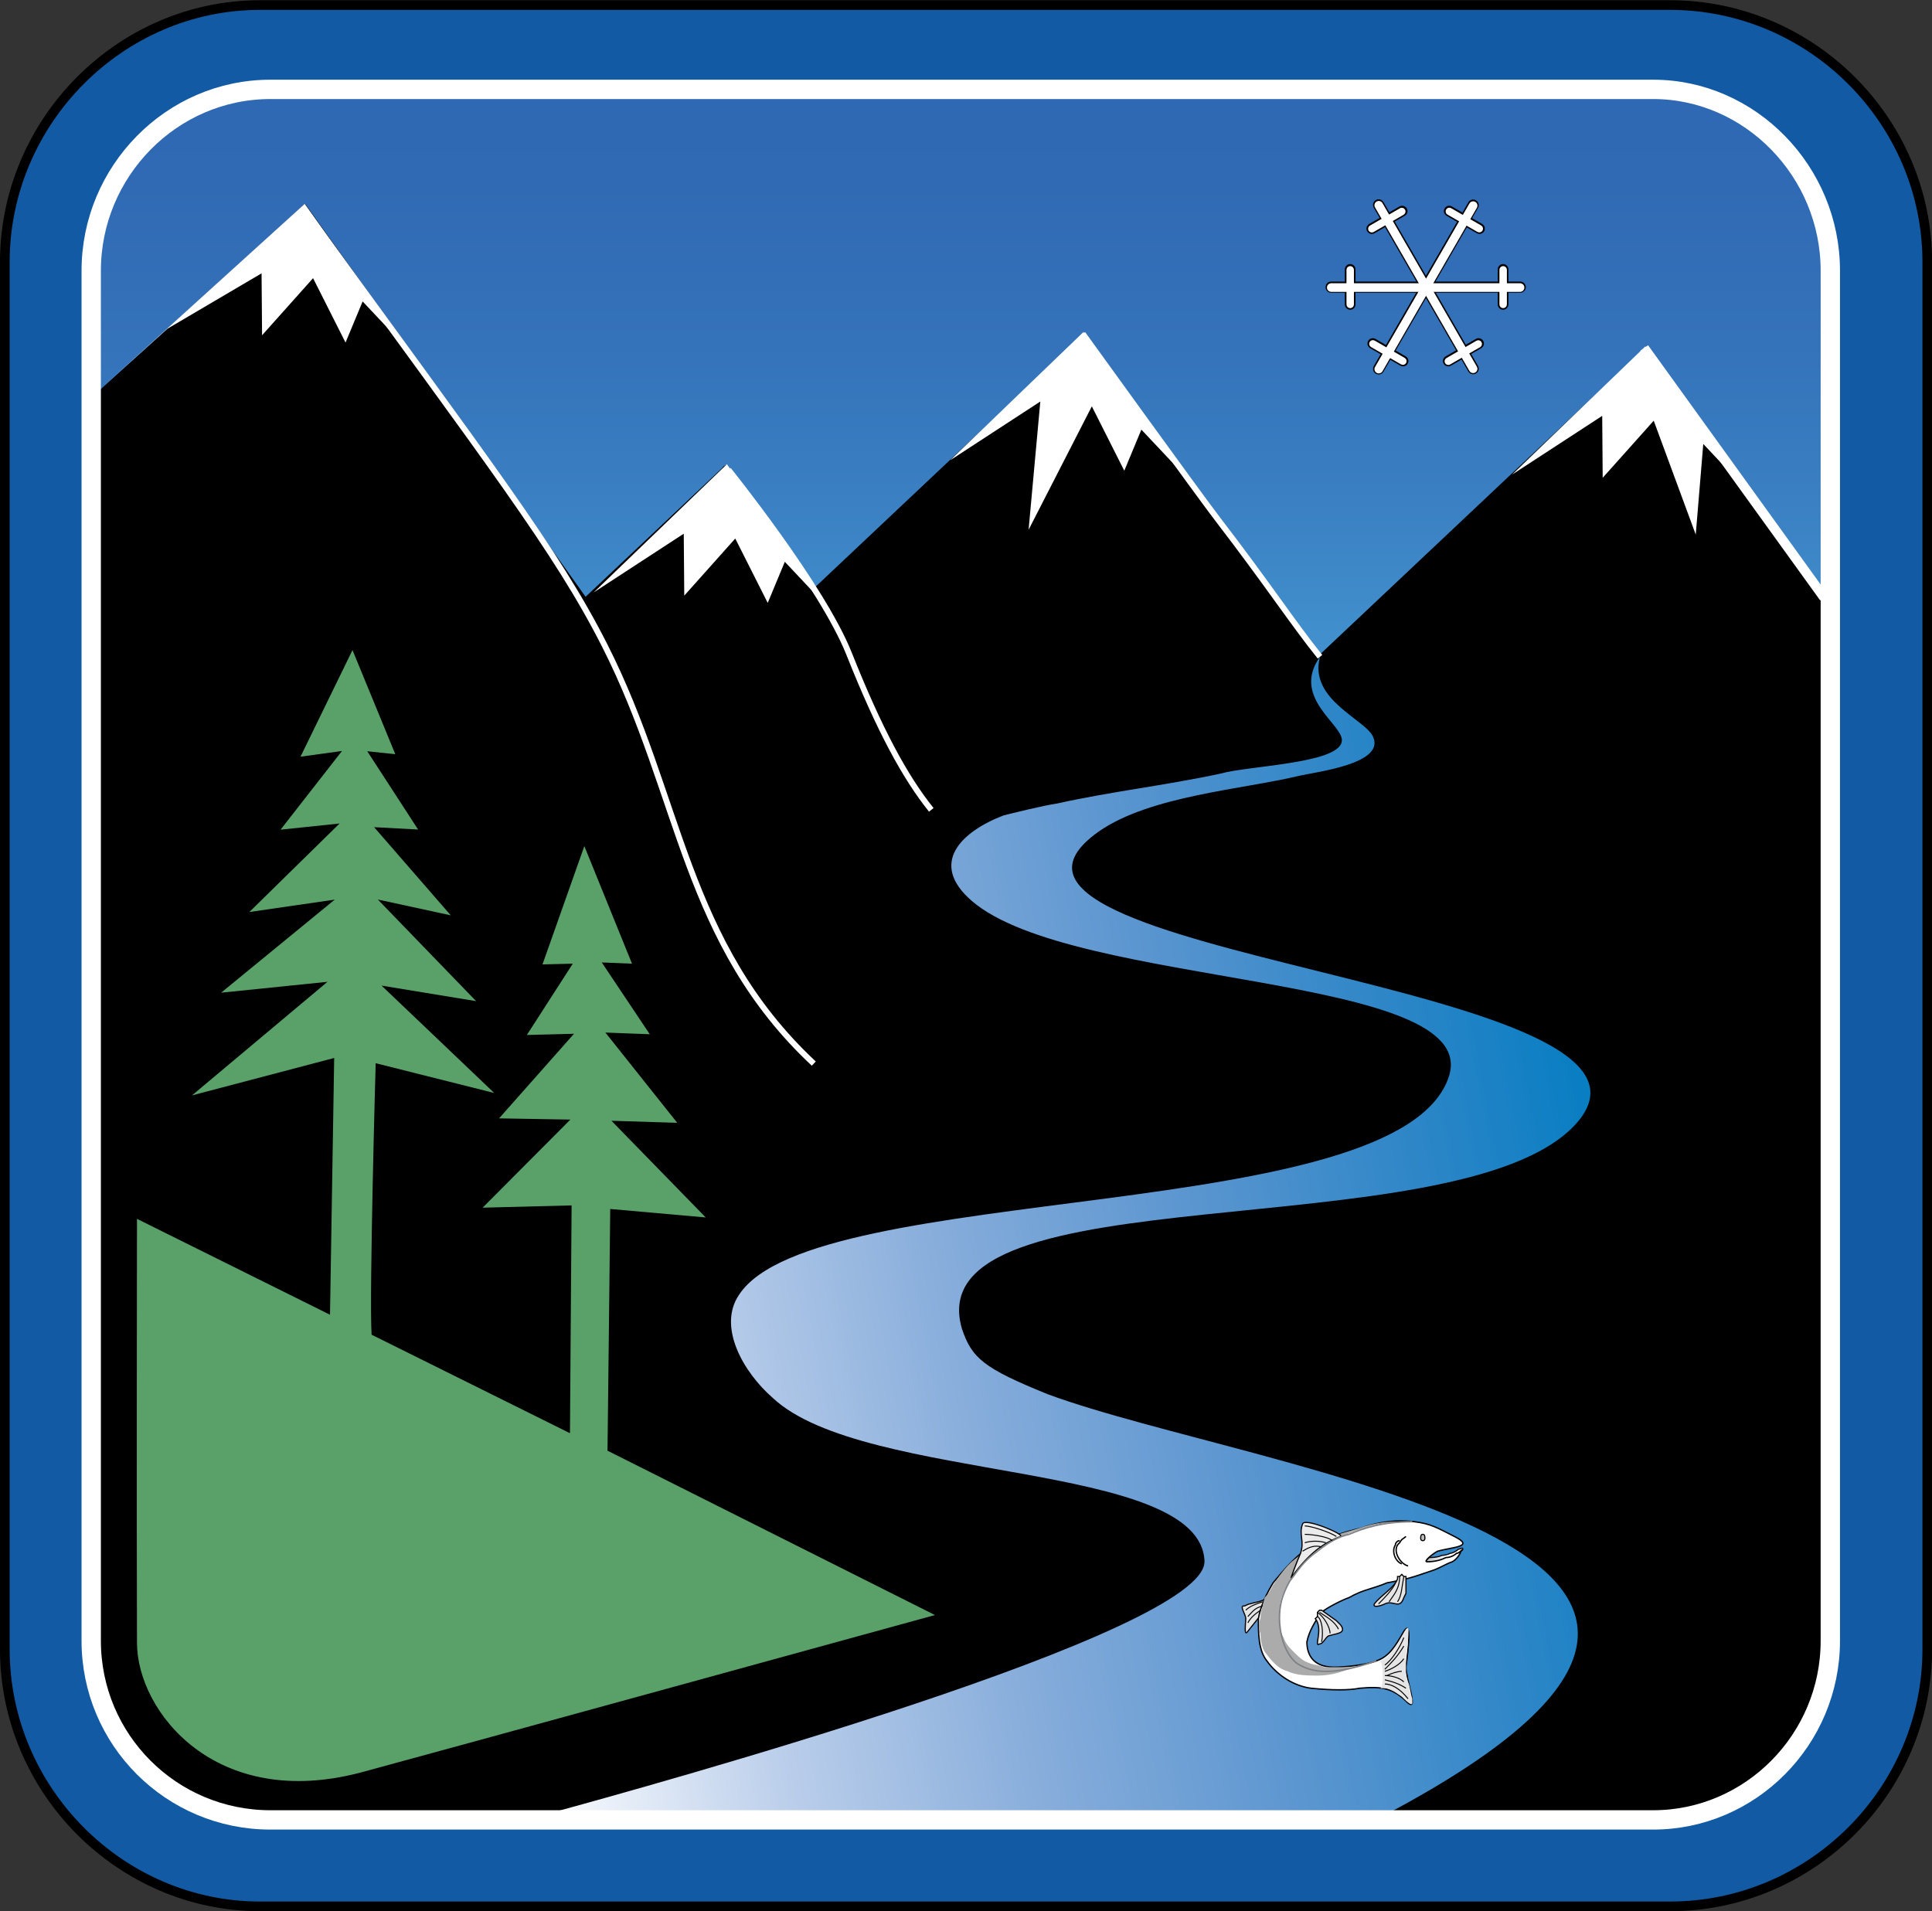
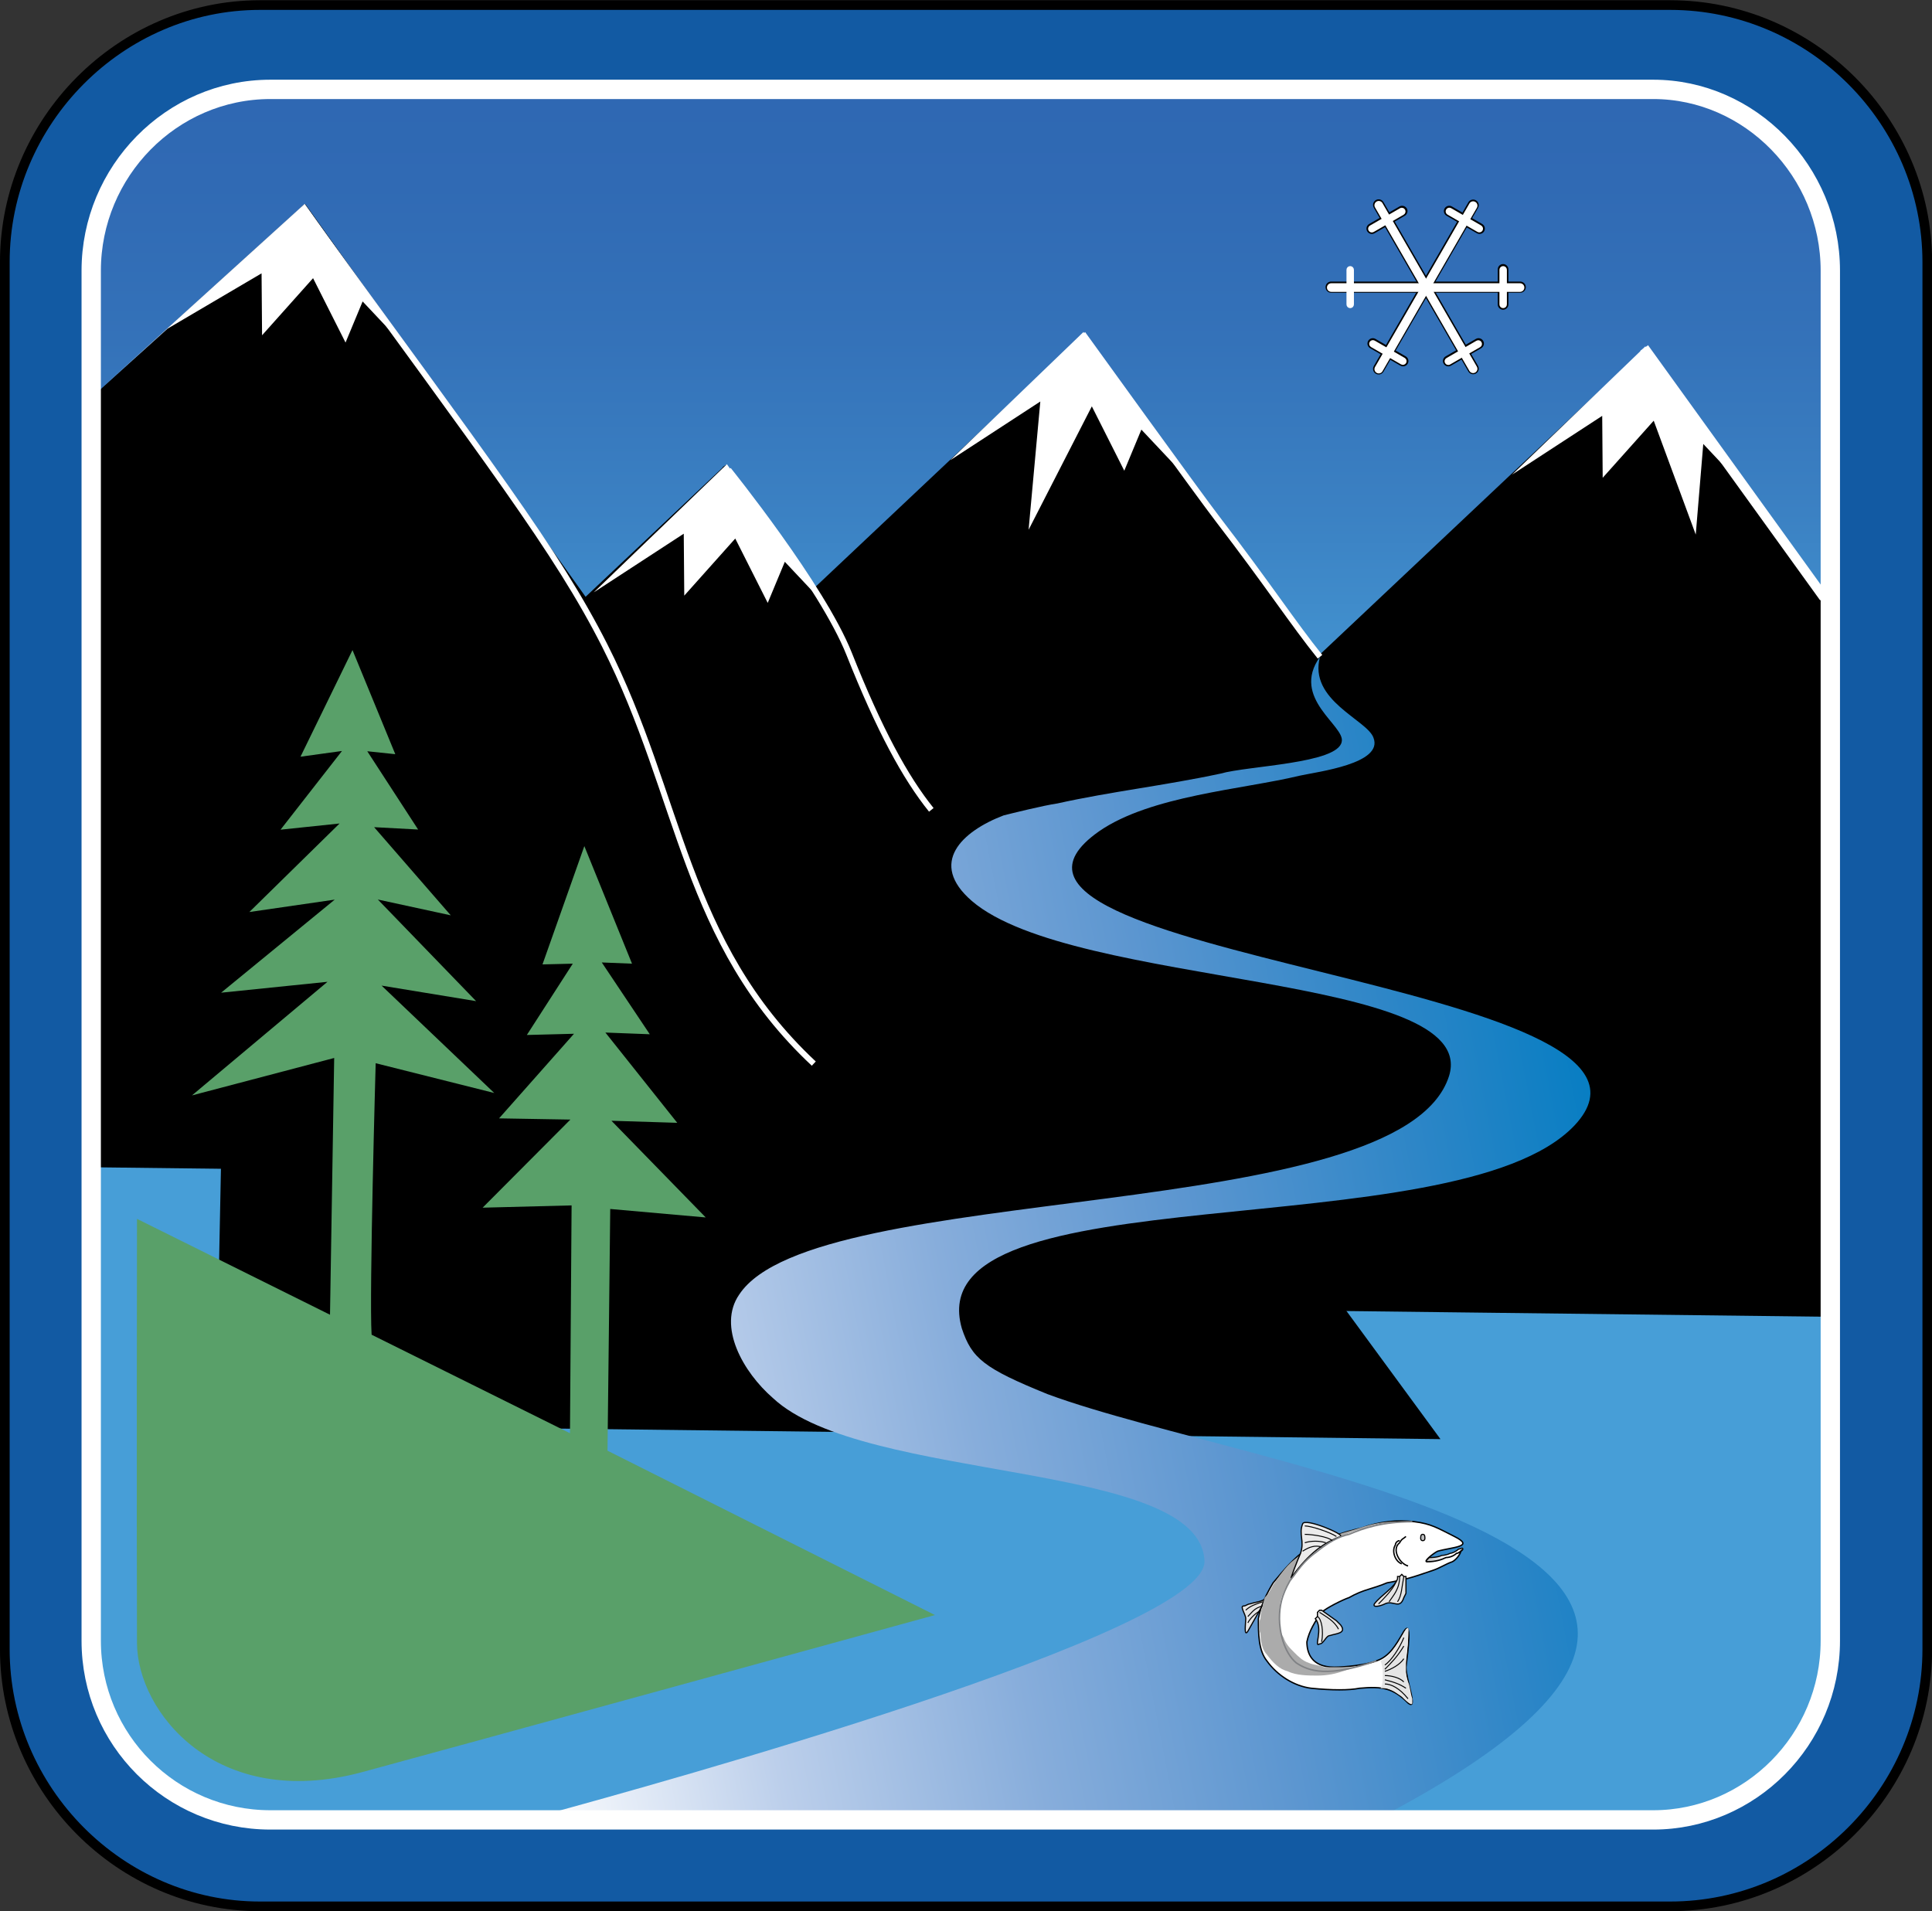
<svg xmlns="http://www.w3.org/2000/svg" xmlns:xlink="http://www.w3.org/1999/xlink" version="1.1" id="Layer_1" x="0px" y="0px" width="99.906px" height="98.828px" viewBox="0 0 99.906 98.828" enable-background="new 0 0 99.906 98.828" xml:space="preserve">
  <rect x="0" y="0" width="99.906" height="98.828" fill="#333333" stroke="none" />
  <path fill-rule="evenodd" clip-rule="evenodd" fill="#125AA3" stroke="#000000" stroke-width="0.5" d="M13.438,0.262h72.925  c7.305,0,13.299,5.995,13.299,13.299v71.727c0,7.303-5.994,13.299-13.299,13.299H13.438c-7.194,0-13.189-5.996-13.189-13.299V13.561  C0.249,6.257,6.244,0.262,13.438,0.262z" />
  <linearGradient id="SVGID_1_" gradientUnits="userSpaceOnUse" x1="49.683" y1="3.11" x2="49.683" y2="38.774">
    <stop offset="0" style="stop-color:#2E67B2" />
    <stop offset="0.18" style="stop-color:#306AB4" />
    <stop offset="0.406" style="stop-color:#3472B9" />
    <stop offset="0.656" style="stop-color:#3B81C3" />
    <stop offset="0.921" style="stop-color:#4496D2" />
    <stop offset="1" style="stop-color:#479ED7" />
  </linearGradient>
  <path fill-rule="evenodd" clip-rule="evenodd" fill="url(#SVGID_1_)" d="M13.983,4.622H85.49c5.016,0,9.158,4.251,9.158,9.375  v70.854c0,5.123-4.143,9.265-9.158,9.265H13.983c-5.123,0-9.266-4.143-9.266-9.265V13.997C4.718,8.874,8.86,4.622,13.983,4.622z" />
  <g>
    <defs>
      <path id="SVGID_2_" d="M13.983,4.622H85.49c5.016,0,9.158,4.251,9.158,9.375v70.854c0,5.123-4.143,9.265-9.158,9.265H13.983    c-5.123,0-9.266-4.143-9.266-9.265V13.997C4.718,8.874,8.86,4.622,13.983,4.622z" />
    </defs>
    <clipPath id="SVGID_3_">
      <use xlink:href="#SVGID_2_" overflow="visible" />
    </clipPath>
-     <path clip-path="url(#SVGID_3_)" fill-rule="evenodd" clip-rule="evenodd" stroke="#000000" stroke-width="0.243" d="   M100.771,57.563v54.5c0,6.627-5.373,12-12,12H11.272c-6.627,0-12-5.373-12-12v-62.5L100.771,57.563z" />
    <polyline clip-path="url(#SVGID_3_)" fill-rule="evenodd" clip-rule="evenodd" stroke="#000000" stroke-width="0.216" points="   -10.977,34.813 -11.477,60.063 51.523,60.813 15.694,10.61  " />
    <polyline clip-path="url(#SVGID_3_)" fill-rule="evenodd" clip-rule="evenodd" stroke="#000000" stroke-width="0.216" points="   37.444,24.11 74.273,74.313 11.273,73.563 11.773,48.313  " />
    <polyline clip-path="url(#SVGID_3_)" fill-rule="evenodd" clip-rule="evenodd" stroke="#000000" stroke-width="0.216" points="   55.944,17.36 92.773,67.563 29.773,66.813 30.273,41.563  " />
    <polyline clip-path="url(#SVGID_3_)" fill-rule="evenodd" clip-rule="evenodd" stroke="#000000" stroke-width="0.216" points="   84.943,18.11 121.773,68.313 58.773,67.563 59.273,42.313  " />
  </g>
  <linearGradient id="SVGID_4_" gradientUnits="userSpaceOnUse" x1="103.397" y1="57.387" x2="23.327" y2="72.951">
    <stop offset="0" style="stop-color:#0075BE" />
    <stop offset="0.101" style="stop-color:#0077BF" />
    <stop offset="0.228" style="stop-color:#007CC2" />
    <stop offset="0.369" style="stop-color:#2E86C7" />
    <stop offset="0.519" style="stop-color:#5C96D0" />
    <stop offset="0.677" style="stop-color:#87ADDB" />
    <stop offset="0.84" style="stop-color:#BCCFEB" />
    <stop offset="1" style="stop-color:#FFFFFF" />
  </linearGradient>
  <path fill-rule="evenodd" clip-rule="evenodd" fill="url(#SVGID_4_)" d="M71.026,38.158c0.514,1.337-2.881,1.749-3.806,1.954  c-2.981,0.72-7.713,1.029-10.387,2.879c-9.358,6.582,31.674,7.713,24.578,15.22c-6.17,6.478-34.039,2.263-31.673,10.49  c0.514,1.543,1.131,2.057,4.422,3.393c10.797,4.012,43.704,7.816,17.585,21.7H28.349c5.245-1.439,34.039-9.359,33.937-13.061  c-0.206-5.244-17.586-4.01-22.316-8.432c-1.542-1.338-2.879-3.703-1.748-5.348c3.907-5.965,34.244-3.498,36.712-11.313  c1.645-5.348-19.436-4.525-24.681-9.049c-2.262-1.955-0.514-3.6,1.646-4.423c0.411-0.103,2.057-0.514,2.777-0.617  c2.777-0.617,5.553-0.926,8.434-1.543c1.439-0.411,6.066-0.514,6.271-1.645c0.207-0.823-2.664-2.241-1.121-4.4  C67.642,36.227,70.718,37.233,71.026,38.158z" />
  <path fill-rule="evenodd" clip-rule="evenodd" fill="#59A069" d="M17.065,67.991l-9.981-4.958c0,0-0.023,15.548,0,21.936  c0.013,3.553,4.081,8.709,11.638,6.678c3.625-0.975,29.625-8.125,29.625-8.125l-16.932-8.5c0.03-2.266,0.141-12.5,0.141-12.5  l4.938,0.438l-4.875-5l3.402,0.106l-3.715-4.668l2.295,0.088l-2.482-3.713l1.563,0.063l-2.465-6.08l-2.164,6.118l1.566-0.038  l-2.375,3.688l2.438-0.063l-3.875,4.375l3.688,0.063l-4.538,4.556l4.601-0.118l-0.084,11.781l-10.258-5.094  c-0.129-2.064,0.211-14.04,0.211-14.04l6.131,1.54l-5.826-5.553l4.889,0.803l-5.082-5.255l3.77,0.817l-3.963-4.559l2.275,0.122  l-2.629-4.048l1.449,0.152l-2.213-5.384l-2.689,5.514l2.145-0.296l-3.177,4.07l3.052-0.32l-4.665,4.578l4.415-0.641l-5.875,4.813  l5.5-0.563l-7.008,5.875l7.355-1.936L17.065,67.991z" />
  <polyline fill-rule="evenodd" clip-rule="evenodd" fill="#FFFFFF" points="37.589,24.006 42.944,31.56 40.584,29.053 39.7,31.179   38.021,27.85 35.384,30.803 35.358,27.6 30.702,30.636 " />
  <polyline fill-rule="evenodd" clip-rule="evenodd" fill="#FFFFFF" points="56.027,17.17 61.382,24.724 59.022,22.217 58.138,24.343   56.46,21.014 53.19,27.397 53.796,20.764 49.14,23.8 " />
  <polyline fill-rule="evenodd" clip-rule="evenodd" fill="#FFFFFF" points="85.082,17.913 90.438,25.466 88.078,22.959   87.689,27.646 85.516,21.756 82.877,24.709 82.852,21.506 78.195,24.542 " />
  <path fill-rule="evenodd" clip-rule="evenodd" fill="none" stroke="#FFFFFF" d="M13.983,4.622H85.49  c5.016,0,9.158,4.251,9.158,9.375v70.854c0,5.123-4.143,9.265-9.158,9.265H13.983c-5.123,0-9.266-4.143-9.266-9.265V13.997  C4.718,8.874,8.86,4.622,13.983,4.622z" />
  <path fill="none" stroke="#FFFFFF" stroke-width="0.1" d="M58.347,88.491" />
  <path fill="none" stroke="#FFFFFF" stroke-width="0.1" d="M1.503,60.491" />
  <polyline fill-rule="evenodd" clip-rule="evenodd" fill="#FFFFFF" points="5.208,20.107 15.689,10.604 15.757,10.542 21.112,18.096   18.752,15.589 17.868,17.715 16.189,14.386 13.552,17.339 13.526,14.136 8.66,16.999 " />
  <path fill-rule="evenodd" clip-rule="evenodd" fill="#59A069" stroke="#FFFFFF" stroke-width="0.5" d="M15.459,10.581" />
  <path fill-rule="evenodd" clip-rule="evenodd" fill="#59A069" stroke="#FFFFFF" stroke-width="0.5" d="M46.44,36.647" />
  <path fill-rule="evenodd" clip-rule="evenodd" fill="#59A069" stroke="#FFFFFF" stroke-width="0.5" d="M37.617,24.107" />
  <path fill-rule="evenodd" clip-rule="evenodd" fill="#59A069" stroke="#FFFFFF" stroke-width="0.5" d="M68.259,33.964" />
  <path fill-rule="evenodd" clip-rule="evenodd" fill="#59A069" stroke="#FFFFFF" stroke-width="0.5" d="M59.262,16.658" />
  <g>
    <path fill-rule="evenodd" clip-rule="evenodd" stroke="#000000" stroke-width="0.1" stroke-miterlimit="10" d="M78.851,14.85   c0,0.132-0.107,0.239-0.24,0.239h-9.775c-0.132,0-0.239-0.107-0.239-0.239l0,0c0-0.132,0.107-0.239,0.239-0.239h9.775   C78.743,14.611,78.851,14.718,78.851,14.85L78.851,14.85z" />
    <path fill-rule="evenodd" clip-rule="evenodd" stroke="#000000" stroke-width="0.1" stroke-miterlimit="10" d="M77.952,15.741   c0,0.125-0.102,0.226-0.227,0.226l0,0c-0.123,0-0.225-0.101-0.225-0.226v-1.809c0-0.125,0.102-0.226,0.225-0.226l0,0   c0.125,0,0.227,0.102,0.227,0.226V15.741z" />
-     <path fill-rule="evenodd" clip-rule="evenodd" stroke="#000000" stroke-width="0.1" stroke-miterlimit="10" d="M70.046,15.741   c0,0.125-0.102,0.226-0.226,0.226l0,0c-0.126,0-0.227-0.101-0.227-0.226v-1.809c0-0.125,0.101-0.226,0.227-0.226l0,0   c0.124,0,0.226,0.102,0.226,0.226V15.741z" />
    <path fill-rule="evenodd" clip-rule="evenodd" stroke="#000000" stroke-width="0.1" stroke-miterlimit="10" d="M76.298,10.403   c0.115,0.065,0.154,0.212,0.088,0.327l-4.888,8.466c-0.066,0.115-0.213,0.154-0.326,0.087l0,0   c-0.115-0.066-0.154-0.212-0.088-0.327l4.888-8.466C76.036,10.376,76.185,10.337,76.298,10.403L76.298,10.403z" />
    <path fill-rule="evenodd" clip-rule="evenodd" stroke="#000000" stroke-width="0.1" stroke-miterlimit="10" d="M76.62,11.626   c0.109,0.062,0.146,0.201,0.084,0.309l0,0c-0.063,0.108-0.201,0.145-0.309,0.083l-1.566-0.905   c-0.109-0.063-0.146-0.201-0.084-0.309l0,0c0.063-0.108,0.201-0.145,0.309-0.083L76.62,11.626z" />
    <path fill-rule="evenodd" clip-rule="evenodd" stroke="#000000" stroke-width="0.1" stroke-miterlimit="10" d="M72.669,18.474   c0.107,0.063,0.145,0.201,0.082,0.309l0,0c-0.063,0.108-0.201,0.146-0.309,0.083l-1.567-0.904   c-0.107-0.063-0.145-0.201-0.082-0.309l0,0c0.063-0.108,0.2-0.146,0.309-0.083L72.669,18.474z" />
    <path fill-rule="evenodd" clip-rule="evenodd" stroke="#000000" stroke-width="0.1" stroke-miterlimit="10" d="M71.172,10.39   c0.113-0.066,0.26-0.027,0.326,0.088l4.888,8.466c0.066,0.114,0.027,0.261-0.088,0.327l0,0c-0.115,0.066-0.262,0.027-0.326-0.088   l-4.888-8.466C71.018,10.602,71.057,10.456,71.172,10.39L71.172,10.39z" />
    <path fill-rule="evenodd" clip-rule="evenodd" stroke="#000000" stroke-width="0.1" stroke-miterlimit="10" d="M72.392,10.722   c0.109-0.062,0.248-0.025,0.311,0.083l0,0c0.063,0.108,0.023,0.246-0.084,0.309l-1.566,0.905c-0.108,0.062-0.247,0.025-0.31-0.083   l0,0c-0.063-0.108-0.025-0.247,0.084-0.309L72.392,10.722z" />
    <path fill-rule="evenodd" clip-rule="evenodd" stroke="#000000" stroke-width="0.1" stroke-miterlimit="10" d="M76.345,17.57   c0.107-0.063,0.246-0.025,0.309,0.083l0,0c0.063,0.108,0.025,0.246-0.082,0.309l-1.566,0.904c-0.109,0.063-0.248,0.025-0.309-0.083   l0,0c-0.064-0.108-0.027-0.247,0.082-0.309L76.345,17.57z" />
  </g>
  <g>
    <path fill-rule="evenodd" clip-rule="evenodd" fill="#FFFFFF" stroke="#FFFFFF" stroke-width="0.1" stroke-miterlimit="10" d="   M78.777,14.871c0,0.096-0.078,0.173-0.174,0.173h-9.762c-0.096,0-0.173-0.078-0.173-0.173l0,0c0-0.096,0.077-0.173,0.173-0.173   h9.762C78.699,14.698,78.777,14.775,78.777,14.871L78.777,14.871z" />
    <path fill-rule="evenodd" clip-rule="evenodd" fill="#FFFFFF" stroke="#FFFFFF" stroke-width="0.1" stroke-miterlimit="10" d="   M69.963,15.744c0,0.078-0.063,0.142-0.142,0.142l0,0c-0.078,0-0.143-0.063-0.143-0.142v-1.791c0-0.079,0.064-0.142,0.143-0.142l0,0   c0.078,0,0.142,0.063,0.142,0.142V15.744z" />
    <path fill-rule="evenodd" clip-rule="evenodd" fill="#FFFFFF" stroke="#FFFFFF" stroke-width="0.1" stroke-miterlimit="10" d="   M77.873,15.744c0,0.078-0.064,0.142-0.143,0.142l0,0c-0.078,0-0.143-0.063-0.143-0.142v-1.791c0-0.079,0.064-0.142,0.143-0.142l0,0   c0.078,0,0.143,0.063,0.143,0.142V15.744z" />
    <path fill-rule="evenodd" clip-rule="evenodd" fill="#FFFFFF" stroke="#FFFFFF" stroke-width="0.1" stroke-miterlimit="10" d="   M76.264,10.484c0.084,0.048,0.111,0.153,0.064,0.236l-4.881,8.455c-0.048,0.083-0.153,0.111-0.236,0.063l0,0   c-0.083-0.048-0.111-0.154-0.063-0.236l4.882-8.456C76.076,10.464,76.182,10.437,76.264,10.484L76.264,10.484z" />
    <path fill-rule="evenodd" clip-rule="evenodd" fill="#FFFFFF" stroke="#FFFFFF" stroke-width="0.1" stroke-miterlimit="10" d="   M72.615,18.554c0.068,0.039,0.092,0.126,0.053,0.194l0,0c-0.039,0.067-0.127,0.091-0.195,0.052l-1.551-0.896   c-0.068-0.039-0.092-0.126-0.052-0.194l0,0c0.039-0.067,0.125-0.091,0.193-0.052L72.615,18.554z" />
    <path fill-rule="evenodd" clip-rule="evenodd" fill="#FFFFFF" stroke="#FFFFFF" stroke-width="0.1" stroke-miterlimit="10" d="   M76.568,11.704c0.068,0.04,0.092,0.126,0.053,0.194l0,0c-0.039,0.068-0.127,0.092-0.195,0.053l-1.551-0.896   c-0.066-0.039-0.09-0.126-0.051-0.194l0,0c0.039-0.068,0.125-0.091,0.193-0.052L76.568,11.704z" />
    <path fill-rule="evenodd" clip-rule="evenodd" fill="#FFFFFF" stroke="#FFFFFF" stroke-width="0.1" stroke-miterlimit="10" d="   M71.21,10.466c0.082-0.047,0.188-0.019,0.236,0.063l4.88,8.456c0.049,0.083,0.02,0.188-0.063,0.236l0,0   c-0.082,0.048-0.188,0.02-0.236-0.063l-4.88-8.456C71.099,10.62,71.127,10.515,71.21,10.466L71.21,10.466z" />
    <path fill-rule="evenodd" clip-rule="evenodd" fill="#FFFFFF" stroke="#FFFFFF" stroke-width="0.1" stroke-miterlimit="10" d="   M76.373,17.664c0.068-0.039,0.154-0.016,0.193,0.052l0,0c0.039,0.068,0.016,0.154-0.051,0.194l-1.553,0.896   c-0.066,0.04-0.154,0.016-0.193-0.052l0,0c-0.039-0.067-0.016-0.154,0.053-0.193L76.373,17.664z" />
    <path fill-rule="evenodd" clip-rule="evenodd" fill="#FFFFFF" stroke="#FFFFFF" stroke-width="0.1" stroke-miterlimit="10" d="   M72.42,10.813c0.066-0.04,0.154-0.015,0.193,0.052l0,0c0.039,0.068,0.016,0.155-0.051,0.194l-1.553,0.896   c-0.068,0.039-0.155,0.015-0.194-0.053l0,0c-0.039-0.067-0.016-0.154,0.053-0.194L72.42,10.813z" />
  </g>
  <line fill-rule="evenodd" clip-rule="evenodd" fill="#59A069" stroke="#FFFFFF" stroke-width="0.5" x1="85.02" y1="17.999" x2="94.324" y2="30.901" />
  <g>
-     <path fill-rule="evenodd" clip-rule="evenodd" fill="#E5E5E5" stroke="#000000" stroke-width="0.06" d="M65.509,82.618   c-0.219,0.219-0.545,0.219-0.872,0.327c-0.108,0-0.218,0.109-0.327,0.109c-0.218,0,0.109,0.437,0.109,0.654   s-0.109,0.981,0.109,0.653l0.871-1.09L65.509,82.618z" />
+     <path fill-rule="evenodd" clip-rule="evenodd" fill="#E5E5E5" stroke="#000000" stroke-width="0.06" d="M65.509,82.618   c-0.219,0.219-0.545,0.219-0.872,0.327c-0.108,0-0.218,0.109-0.327,0.109c-0.218,0,0.109,0.437,0.109,0.654   s-0.109,0.981,0.109,0.653L65.509,82.618z" />
    <linearGradient id="SVGID_5_" gradientUnits="userSpaceOnUse" x1="73.272" y1="80.439" x2="74.76" y2="80.439">
      <stop offset="0" style="stop-color:#939598" />
      <stop offset="1" style="stop-color:#FFFFFF" />
    </linearGradient>
    <path fill-rule="evenodd" clip-rule="evenodd" fill="url(#SVGID_5_)" stroke="#000000" stroke-width="0.058" d="M73.902,80.547   c0.107,0,0.436,0,0.654-0.109c0,0,0.217,0,0.436-0.109c0.107,0,0.326-0.108,0.436-0.217c0.109,0,0.217-0.109,0.217,0   c0,0.108-0.326,0.217-0.436,0.326s-0.326,0.109-0.436,0.219c-0.217,0-0.436,0.108-0.654,0.108c-0.109,0-0.326,0.108-0.436,0   l0.109-0.108C74.01,80.438,73.902,80.547,73.902,80.547z" />
    <path fill-rule="evenodd" clip-rule="evenodd" fill="#FFFFFF" stroke="#000000" stroke-width="0.07" d="M75.209,79.458   c-0.871-0.437-1.199-0.654-2.068-0.764c-0.873-0.109-1.854,0-2.728,0.327c-0.98,0.218-1.961,0.545-2.833,1.091   c-0.654,0.436-1.198,1.09-1.745,1.743c-0.326,0.546-0.654,1.199-0.762,1.854c0,0.763,0,1.635,0.436,2.181   c0.545,0.762,1.417,1.307,2.289,1.417c1.09,0.109,1.963,0.109,2.508,0c1.198-0.109,1.743,0,2.507,0.764   c0.545,0.436-0.109-1.199-0.109-1.854c0.109-0.873,0.328-2.507-0.109-1.854c-0.436,0.764-0.763,1.309-1.417,1.527   c-0.545,0.217-1.635,0.327-2.18,0.327c-1.199,0-1.417-0.764-1.417-1.308c0.108-0.546,0.436-1.091,0.763-1.526   c0.219-0.219,1.09-0.654,1.418-0.764c0.762-0.436,1.199-0.436,1.961-0.763c1.2-0.218,1.419-0.327,2.397-0.653   c0.328-0.109,0.654-0.328,0.98-0.437c0.219-0.108,0.438-0.437,0.438-0.545c0.107-0.218,0,0.108-0.219,0.108   c-0.109,0.109-0.326,0.219-0.545,0.219c-0.217,0.109-0.545,0.218-0.98,0.218c-0.219,0,0.326-0.437,0.545-0.545   C75.1,80.002,76.299,80.002,75.209,79.458z" />
    <path fill-rule="evenodd" clip-rule="evenodd" fill="#ABABAB" d="M72.158,78.694c-0.654,0-1.198,0.109-1.852,0.327   c-0.327,0.108-0.764,0.218-1.091,0.327c-0.436,0.218-0.872,0.436-1.308,0.654c-0.327,0.109-0.654,0.436-0.981,0.654   c-0.437,0.326-0.872,0.98-1.091,1.308c-0.107,0.218-0.217,0.437-0.436,0.653c-0.109,0.437-0.219,0.764-0.219,1.091   c-0.107,0.218-0.107,0.544,0,0.763c0,0.437,0.109,0.872,0.328,1.09c0.326,0.437,0.654,0.764,1.09,0.872   c0.436,0.219,1.09,0.219,1.526,0.219c0.545,0,0.981-0.109,1.308-0.219l0.654-0.217c-0.326,0-0.654,0-0.872,0s-0.545,0-0.763,0   c-0.219-0.11-0.545-0.11-0.764-0.218c-0.326-0.108-0.545-0.327-0.763-0.546c-0.218-0.217-0.437-0.436-0.544-0.762   c-0.219-0.328-0.219-0.654-0.219-1.091c0-0.327,0-0.654,0.108-0.981c0.11-0.326,0.218-0.545,0.437-0.871   c0.218-0.436,0.545-0.764,0.872-1.09c0.218-0.219,0.545-0.545,0.872-0.764c0.327-0.109,0.654-0.327,0.98-0.436   c0.328-0.219,1.09-0.437,1.854-0.654L72.158,78.694z" />
    <path fill-rule="evenodd" clip-rule="evenodd" fill="#EBEBEB" stroke="#000000" stroke-width="0.06" d="M69.324,79.458   c0.218-0.109-1.854-0.981-1.962-0.654c-0.219,0.545,0.108,0.872-0.109,1.525c-0.109,0.219-0.654,1.636-0.437,1.199   C67.688,80.329,68.452,79.784,69.324,79.458z" />
    <path fill-rule="evenodd" clip-rule="evenodd" fill="#E5E5E5" stroke="#000000" stroke-width="0.06" d="M72.703,81.528h-0.109   l-0.107-0.109l-0.109,0.109h-0.109v0.109c-0.11,0.436-0.873,0.872-1.2,1.308c-0.107,0.218,0.327,0.109,0.545,0   c0.437-0.218,0.765,0.327,0.981-0.327l0.109-0.217V81.528z" />
    <path fill-rule="evenodd" clip-rule="evenodd" fill="#E5E5E5" stroke="#000000" stroke-width="0.06" d="M68.343,83.272h-0.109   l-0.108,0.109v0.218l-0.109,0.109c0.437,0.544-0.108,1.526,0.218,1.308c0.219,0,0.328-0.436,0.546-0.436   c0.327-0.109,0.872-0.109,0.545-0.545l-0.218-0.219L68.343,83.272z" />
    <path fill-rule="evenodd" clip-rule="evenodd" fill="none" stroke="#000000" stroke-width="0.07" d="M72.703,79.458   c-0.109,0.108-0.217,0.108-0.326,0.326c-0.437,0.328,0,1.09,0.436,1.199" />
    <path fill-rule="evenodd" clip-rule="evenodd" fill="none" stroke="#000000" stroke-width="0.07" d="M72.377,79.675   c-0.109,0-0.219,0.108-0.219,0.218c-0.217,0.327,0,0.872,0.329,0.98" />
    <path fill-rule="evenodd" clip-rule="evenodd" fill="#BCBEC0" stroke="#000000" stroke-width="0.058" d="M73.574,79.675   c0.109,0,0.109-0.109,0.109-0.109c0-0.108,0-0.218-0.109-0.218s-0.109,0.109-0.109,0.218   C73.465,79.566,73.465,79.675,73.574,79.675z" />
    <path fill-rule="evenodd" clip-rule="evenodd" fill="none" stroke="#808285" stroke-width="0.08" d="M73.031,78.694   c-1.527,0-2.509,0.327-3.271,0.654c-0.546,0.109-1.091,0.436-1.636,0.872c-0.763,0.545-0.981,0.981-1.417,1.526   c-0.437,0.763-0.545,1.308-0.545,1.962c0,0.653,0.219,1.743,0.871,2.289c0.654,0.435,1.636,0.763,4.143-0.108" />
    <path fill-rule="evenodd" clip-rule="evenodd" fill="#E5E5E5" d="M71.395,85.889c0.437-0.219,0.546-0.438,0.873-0.873l0.436-0.764   c0.219-0.217,0.109,0.219,0.109,0.438c0,0.326-0.109,0.98-0.109,1.199c0,0.217,0,0.327,0,0.436c0,0.217,0,0.326,0.109,0.654   c0.109,0.217,0.109,0.545,0.219,0.871c0,0,0,0.109,0,0.219c0,0.217-0.438-0.219-0.545-0.328c-0.329-0.217-0.438-0.326-0.765-0.436   h-0.327c0.109-0.219,0.109-0.436,0.109-0.654C71.504,86.325,71.504,86.216,71.395,85.889z" />
    <path fill-rule="evenodd" clip-rule="evenodd" fill="none" stroke="#000000" stroke-width="0.05" d="M71.612,86.106   c0.328-0.217,0.765-0.871,0.981-1.416" />
    <path fill-rule="evenodd" clip-rule="evenodd" fill="none" stroke="#000000" stroke-width="0.05" d="M72.268,82.836   c0.219-0.327,0.219-0.764,0.326-1.309" />
    <path fill-rule="evenodd" clip-rule="evenodd" fill="none" stroke="#000000" stroke-width="0.05" d="M71.612,86.325   c0.328-0.328,0.655-0.655,0.981-1.2" />
    <path fill-rule="evenodd" clip-rule="evenodd" fill="none" stroke="#000000" stroke-width="0.05" d="M71.831,82.836   c0.218-0.327,0.546-0.654,0.546-1.309" />
    <path fill-rule="evenodd" clip-rule="evenodd" fill="none" stroke="#000000" stroke-width="0.05" d="M71.612,86.433   c0.328-0.107,0.765-0.327,0.981-0.653" />
    <path fill-rule="evenodd" clip-rule="evenodd" fill="none" stroke="#000000" stroke-width="0.05" d="M71.286,82.945   c0.218-0.218,0.763-0.763,0.872-1.09" />
    <path fill-rule="evenodd" clip-rule="evenodd" fill="none" stroke="#000000" stroke-width="0.05" d="M71.612,86.651   c0.328,0,0.765,0.109,0.981,0.328" />
    <path fill-rule="evenodd" clip-rule="evenodd" fill="none" stroke="#000000" stroke-width="0.05" d="M68.125,83.599   c0.218,0.109,0.327,0.763,0.218,1.309" />
    <path fill-rule="evenodd" clip-rule="evenodd" fill="none" stroke="#000000" stroke-width="0.05" d="M65.181,83.272   c-0.326,0.219-0.544,0.437-0.652,0.654" />
    <path fill-rule="evenodd" clip-rule="evenodd" fill="none" stroke="#000000" stroke-width="0.05" d="M71.612,87.087   c0.328,0,0.765,0.219,1.2,0.764" />
    <path fill-rule="evenodd" clip-rule="evenodd" fill="none" stroke="#000000" stroke-width="0.05" d="M68.233,83.381   c0.328,0.218,0.764,0.436,0.981,0.871" />
    <path fill-rule="evenodd" clip-rule="evenodd" fill="none" stroke="#000000" stroke-width="0.05" d="M65.29,82.836   c-0.326,0.108-0.653,0.218-0.871,0.436" />
    <path fill-rule="evenodd" clip-rule="evenodd" fill="none" stroke="#000000" stroke-width="0.05" d="M71.612,86.87   c0.437,0.109,0.765,0.217,1.091,0.436" />
-     <path fill-rule="evenodd" clip-rule="evenodd" fill="none" stroke="#000000" stroke-width="0.05" d="M68.125,83.381   c0.327,0.218,0.654,0.763,0.654,1.09" />
    <path fill-rule="evenodd" clip-rule="evenodd" fill="none" stroke="#000000" stroke-width="0.05" d="M65.29,83.054   c-0.436,0.108-0.544,0.327-0.762,0.545" />
-     <path fill-rule="evenodd" clip-rule="evenodd" fill="none" stroke="#000000" stroke-width="0.05" d="M71.722,86.651   c0.219-0.109,0.546-0.219,0.765-0.219" />
    <path fill-rule="evenodd" clip-rule="evenodd" fill="none" stroke="#000000" stroke-width="0.05" d="M67.471,78.913   c0.327,0,1.309,0.326,1.636,0.545" />
    <path fill-rule="evenodd" clip-rule="evenodd" fill="none" stroke="#000000" stroke-width="0.05" d="M67.471,79.348   c0.327,0,1.199,0.109,1.417,0.327" />
    <path fill-rule="evenodd" clip-rule="evenodd" fill="none" stroke="#000000" stroke-width="0.05" d="M67.471,79.784   c0.327-0.108,0.763-0.108,1.091,0" />
    <path fill-rule="evenodd" clip-rule="evenodd" fill="none" stroke="#000000" stroke-width="0.05" d="M67.362,80.22   c0.326-0.218,0.653-0.327,0.98-0.218" />
  </g>
  <path fill="none" stroke="#FFFFFF" stroke-width="0.3" d="M15.728,10.795c9.611,13.245,13.052,17.673,15.543,22.588  c3.98,7.853,4.087,15.328,10.811,21.621" />
  <path fill="none" stroke="#FFFFFF" stroke-width="0.3" d="M37.669,24.295c0,0,4.853,6.024,6.241,9.52  c1.56,3.926,2.904,6.399,4.249,8.067" />
  <path fill="none" stroke="#FFFFFF" stroke-width="0.3" d="M55.994,17.265c0,0,5.994,8.31,6.98,9.591  c2.574,3.349,3.939,5.44,5.285,7.108" />
</svg>